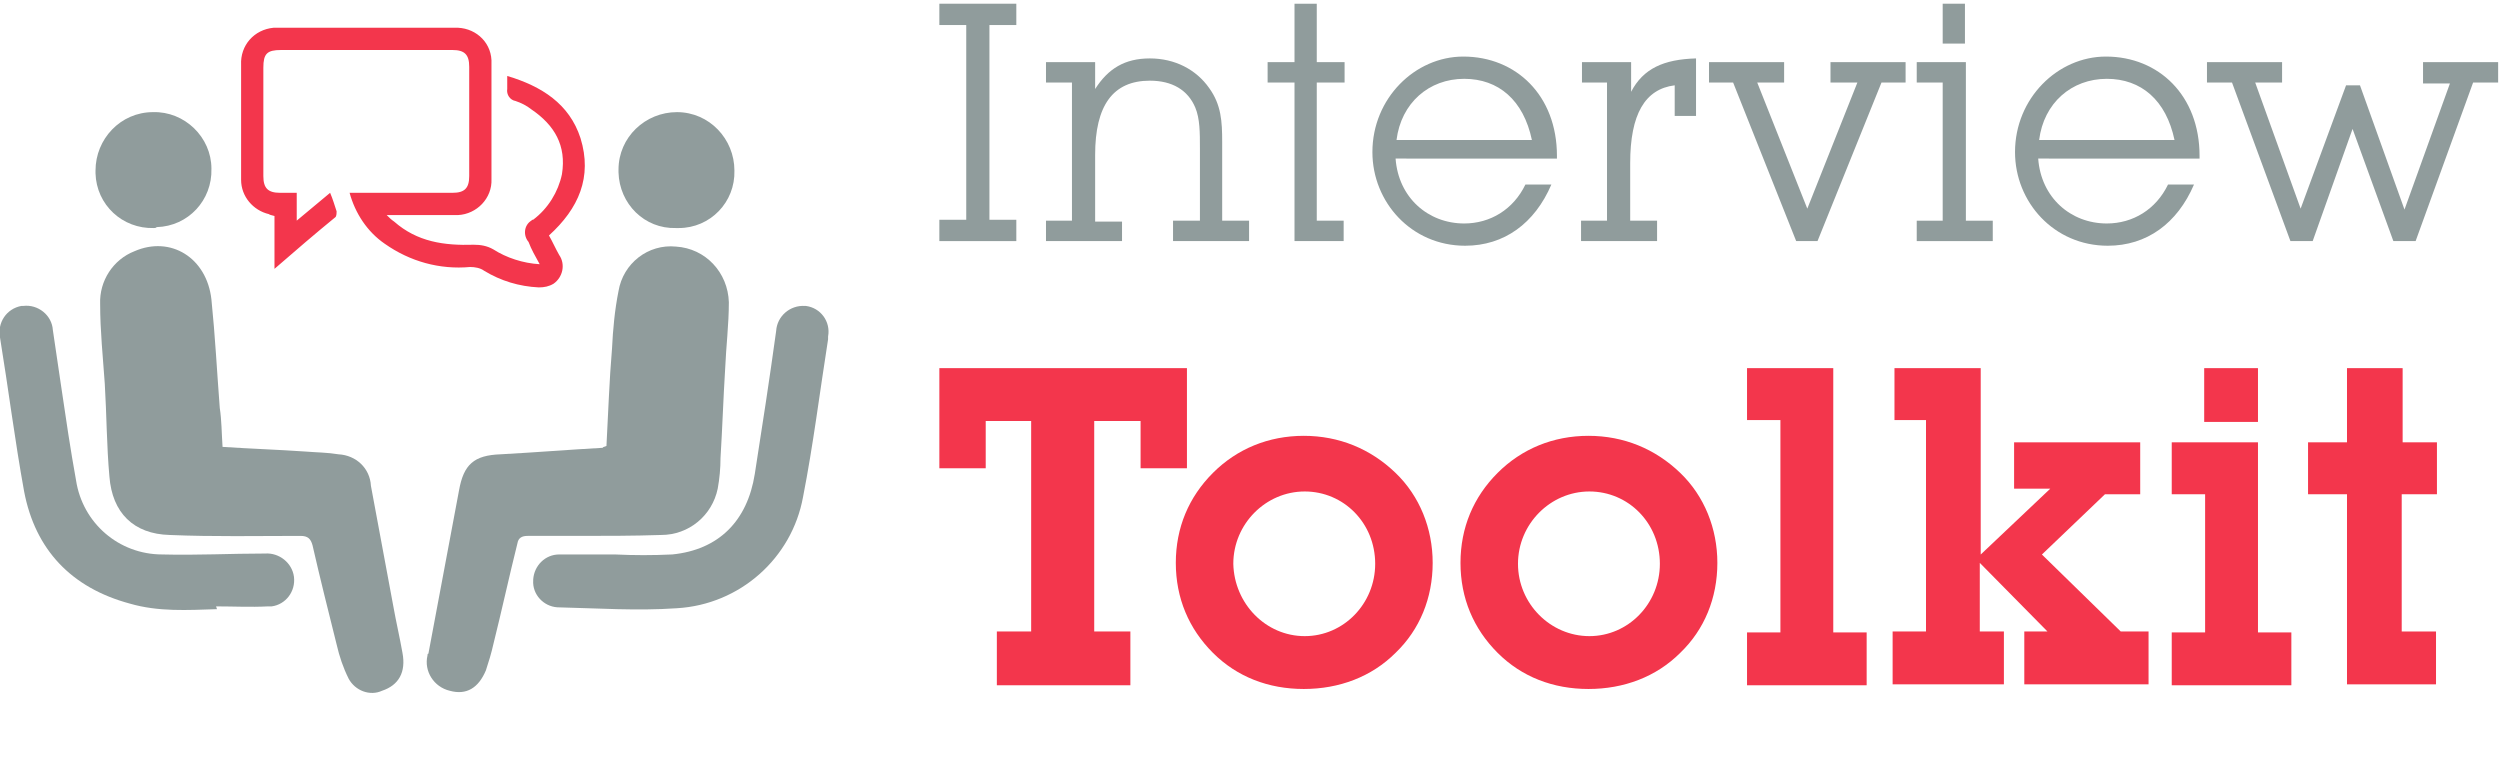
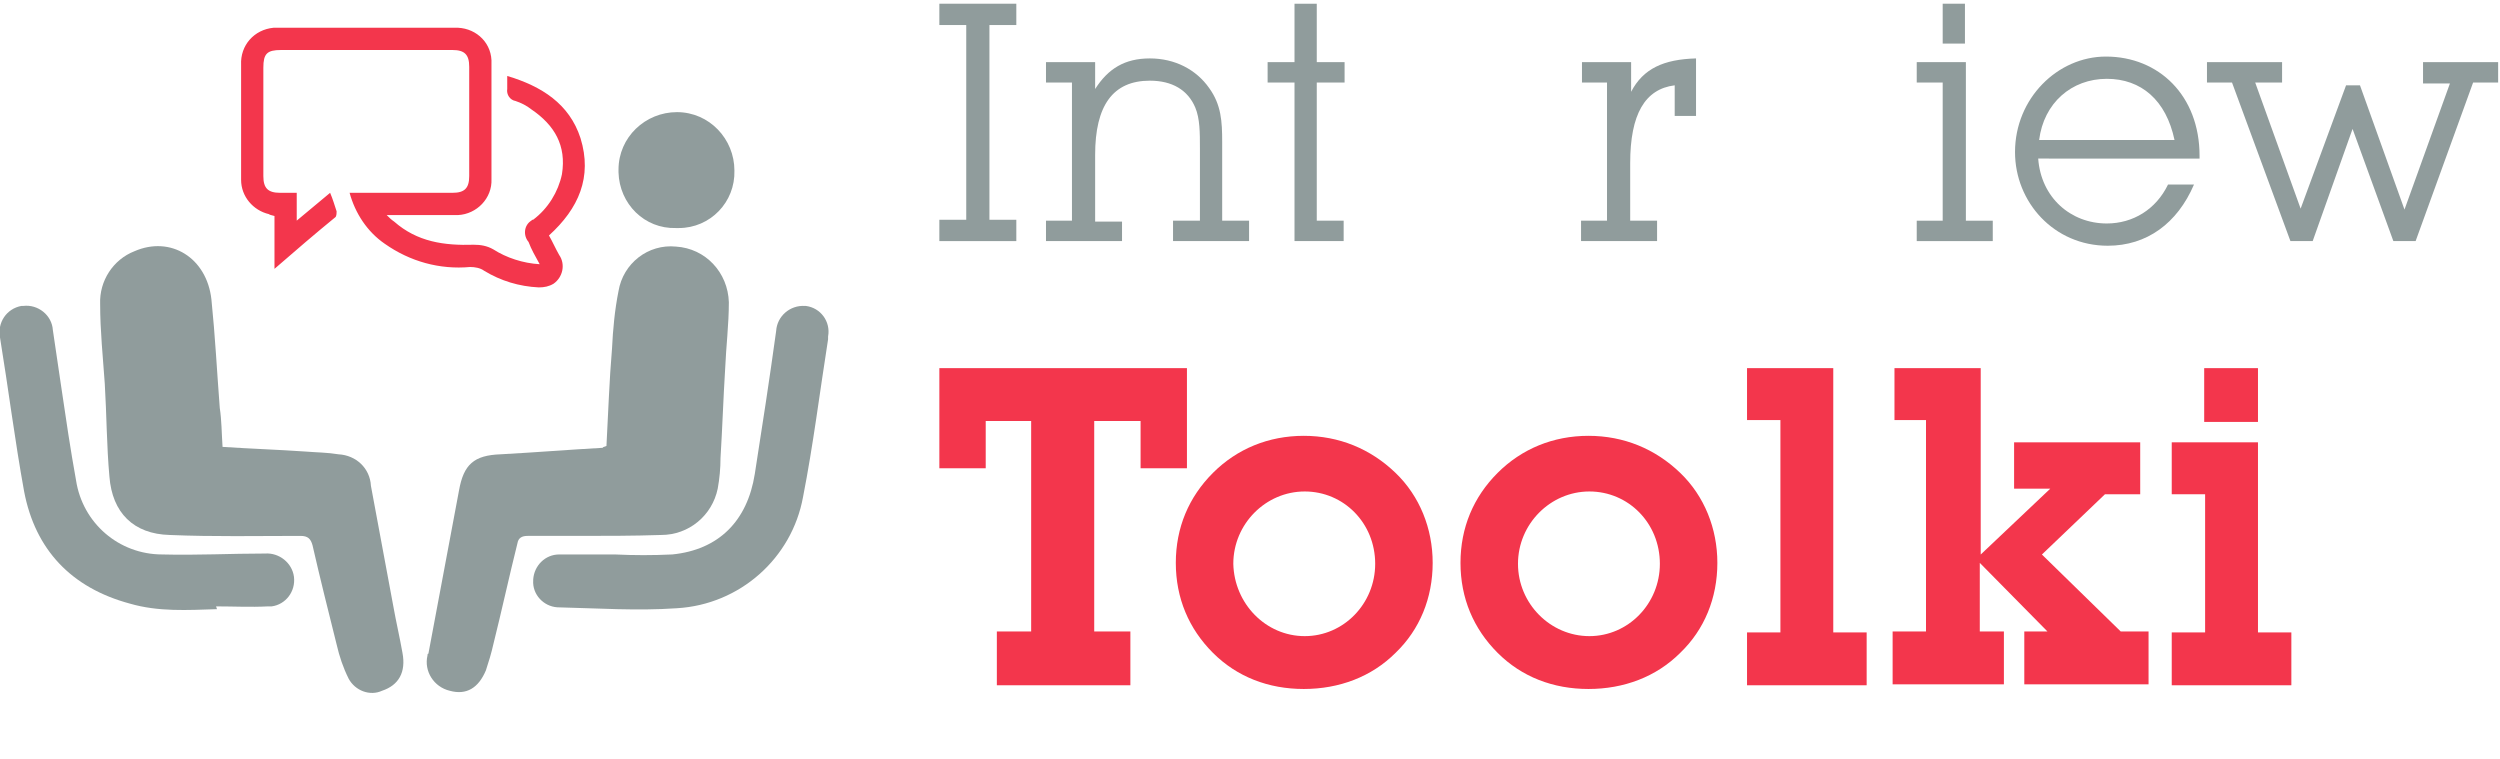
<svg xmlns="http://www.w3.org/2000/svg" version="1.1" id="Component_12_1" x="0px" y="0px" viewBox="0 0 269.6 81.8" style="enable-background:new 0 0 269.6 81.8;" xml:space="preserve">
  <style type="text/css">
	.st0{fill:#909C9C;}
	.st1{fill:#F3364C;}
	.st2{enable-background:new    ;}
</style>
  <g id="phXTp5.tif" transform="translate(0 2.892)">
    <g id="Group_66">
      <g id="Path_712">
        <path class="st0" d="M65.4,45.2c0.2-3.6,0.3-7,0.6-10.5c0.1-2.1,0.3-4.2,0.7-6.2c0.5-3,3.2-5.1,6.2-4.8c3.2,0.2,5.6,2.8,5.7,6     c0,2.4-0.3,4.8-0.4,7.2c-0.2,3.2-0.3,6.4-0.5,9.6c0,1.1-0.1,2.2-0.3,3.3c-0.6,2.9-3.1,5-6.1,5c-3,0.1-6,0.1-9,0.1     c-1.8,0-3.6,0-5.4,0c-0.6,0-1,0.2-1.1,0.8c-0.9,3.6-1.7,7.3-2.6,10.9c-0.2,0.9-0.5,1.9-0.8,2.8c-0.8,1.9-2.1,2.7-3.9,2.2     c-1.7-0.4-2.8-2.1-2.4-3.8c0-0.1,0-0.2,0.1-0.2c0.4-2.1,0.8-4.3,1.2-6.4c0.7-3.7,1.4-7.5,2.1-11.2c0.5-2.8,1.6-3.8,4.5-3.9     c3.7-0.2,7.4-0.5,11-0.7C65,45.3,65.2,45.3,65.4,45.2z" />
      </g>
      <g id="Path_713">
        <path class="st0" d="M24,45.3c3,0.2,6,0.3,8.9,0.5c1.2,0.1,2.4,0.1,3.6,0.3c1.9,0.1,3.4,1.5,3.5,3.4c0.8,4.3,1.6,8.6,2.4,12.9     c0.3,1.7,0.7,3.4,1,5.1c0.4,2.1-0.4,3.5-2.2,4.1c-1.3,0.6-2.9,0-3.6-1.3c-0.6-1.2-1-2.4-1.3-3.7c-0.9-3.6-1.8-7.2-2.6-10.7     c-0.2-0.7-0.5-1-1.3-1c-4.7,0-9.4,0.1-14.1-0.1c-3.9-0.1-6.2-2.4-6.5-6.3c-0.3-3.3-0.3-6.7-0.5-10c-0.2-2.9-0.5-5.7-0.5-8.6     c-0.1-2.5,1.4-4.8,3.7-5.7c3.9-1.7,7.8,0.7,8.3,5.2c0.4,3.9,0.6,7.8,0.9,11.7C23.9,42.4,23.9,43.8,24,45.3z" />
      </g>
      <g id="Path_714">
        <path class="st1" d="M58.2,25.6c-0.5-0.9-0.9-1.6-1.2-2.4c-0.6-0.7-0.5-1.8,0.3-2.3c0.1-0.1,0.1-0.1,0.2-0.1     c1.6-1.2,2.7-3,3.1-4.9c0.5-3.1-0.8-5.3-3.3-7c-0.5-0.4-1.1-0.7-1.7-0.9c-0.6-0.1-1-0.7-0.9-1.3c0,0,0-0.1,0-0.1     c0-0.4,0-0.9,0-1.3c3.7,1.1,6.7,3,7.9,6.7c1.3,4.2-0.2,7.6-3.4,10.5c0.4,0.7,0.7,1.4,1.1,2.1c0.7,1,0.4,2.4-0.6,3.1     c-0.5,0.3-1,0.4-1.6,0.4c-2.1-0.1-4.1-0.7-5.9-1.8c-0.4-0.3-1-0.4-1.5-0.4c-3.3,0.3-6.5-0.6-9.2-2.5c-1.9-1.3-3.2-3.3-3.8-5.5     c2,0,3.8,0,5.7,0c1.8,0,3.6,0,5.4,0c1.3,0,1.8-0.5,1.8-1.8c0-3.9,0-7.9,0-11.8c0-1.3-0.5-1.8-1.8-1.8c-6.2,0-12.3,0-18.5,0     c-1.5,0-1.9,0.4-1.9,1.9c0,3.9,0,7.8,0,11.7c0,1.3,0.5,1.8,1.8,1.8c0.6,0,1.1,0,1.8,0v3l3.6-3c0.3,0.7,0.5,1.4,0.7,2     c0,0.2,0,0.4-0.1,0.6c-2.2,1.8-4.3,3.6-6.6,5.6v-5.7c-0.3-0.1-0.5-0.1-0.6-0.2c-1.7-0.4-3-1.9-3-3.7c0-4.1,0-8.3,0-12.4     c-0.1-2.1,1.4-3.8,3.5-4c0.1,0,0.3,0,0.4,0c4.5,0,9.1,0,13.6,0c1.8,0,3.7,0,5.5,0c2.1-0.1,3.9,1.4,4,3.5c0,0.1,0,0.3,0,0.4     c0,4.1,0,8.3,0,12.4c0.1,2.1-1.6,3.8-3.6,3.9c-0.1,0-0.2,0-0.3,0c-2.2,0-4.4,0-6.6,0c-0.2,0-0.4,0-0.8,0c0.3,0.3,0.5,0.5,0.8,0.7     c2.5,2.2,5.4,2.6,8.6,2.5c0.7,0,1.4,0.1,2.1,0.5C54.6,24.9,56.4,25.5,58.2,25.6z" />
      </g>
      <g id="Path_715">
        <path class="st0" d="M66.3,56.9c2.1,0.1,4.1,0.1,6.2,0c5-0.5,8.1-3.6,8.9-8.7c0.8-5.1,1.6-10.3,2.3-15.4c0.1-1.6,1.5-2.8,3.1-2.7     c0,0,0.1,0,0.1,0c1.6,0.2,2.7,1.7,2.4,3.3c0,0.1,0,0.2,0,0.3c-0.9,5.7-1.6,11.4-2.7,17c-1.2,6.6-6.8,11.6-13.6,12     c-4.3,0.3-8.6,0-12.9-0.1c-1.5-0.1-2.7-1.4-2.6-2.9c0,0,0,0,0-0.1c0.1-1.5,1.3-2.7,2.8-2.7c1.9,0,3.9,0,5.8,0L66.3,56.9z" />
      </g>
      <g id="Path_716">
        <path class="st0" d="M23.4,62.8c-3.2,0.1-6.3,0.3-9.4-0.6C7.7,60.5,3.8,56.4,2.6,50.1C1.6,44.6,0.9,39,0,33.5     c-0.3-1.6,0.7-3.1,2.3-3.4c0.1,0,0.1,0,0.2,0c1.6-0.2,3.1,1,3.2,2.6c0.3,2,0.6,4.1,0.9,6.1c0.5,3.4,1,6.8,1.6,10.1     c0.7,4.6,4.6,8,9.3,8c3.7,0.1,7.4-0.1,11.1-0.1c1.5-0.1,2.9,1,3.1,2.5c0.2,1.6-0.9,3-2.4,3.2c-0.1,0-0.3,0-0.4,0     c-1.9,0.1-3.7,0-5.6,0L23.4,62.8z" />
      </g>
      <g id="Path_717">
        <path class="st0" d="M72.9,21.7c-3.4,0.1-6.1-2.6-6.2-6c0-0.1,0-0.2,0-0.3c0-3.5,2.9-6.2,6.3-6.2c3.5,0,6.2,2.9,6.2,6.3     c0.1,3.4-2.6,6.2-6,6.2C73.1,21.7,73,21.7,72.9,21.7z" />
      </g>
      <g id="Path_718">
-         <path class="st0" d="M16.6,21.7c-3.4,0.1-6.2-2.5-6.3-5.9c0-0.1,0-0.2,0-0.3c0-3.4,2.7-6.3,6.2-6.3c3.4-0.1,6.3,2.7,6.3,6.1     c0,0,0,0,0,0c0.1,3.4-2.5,6.2-5.9,6.3C16.8,21.7,16.7,21.7,16.6,21.7z" />
-       </g>
+         </g>
    </g>
  </g>
  <g class="st2">
    <path class="st0" d="M104.2,2.7h-2.9V0.4h8.3v2.3h-2.9v21h2.9V26h-8.3v-2.3h2.9V2.7z" />
    <path class="st0" d="M115.6,8.9h-2.8V6.7h5.3v2.9c1.4-2.2,3.2-3.3,5.9-3.3c2.7,0,5,1.2,6.4,3.2c1.3,1.8,1.4,3.6,1.4,5.8v8.5h2.9V26   h-8.2v-2.2h2.9v-7.2c0-0.2,0-0.4,0-0.6c0-1.7,0-3.2-0.5-4.4c-0.8-1.9-2.5-2.9-4.9-2.9c-4,0-5.9,2.7-5.9,8v7.2h2.9V26h-8.2v-2.2h2.8   V8.9z" />
    <path class="st0" d="M139.6,8.9h-2.9V6.7h2.9V0.4h2.4v6.3h3v2.2h-3v14.9h2.9V26h-5.3V8.9z" />
-     <path class="st0" d="M150.5,17.1c0.3,4.2,3.5,7,7.4,7c2.8,0,5.3-1.5,6.6-4.2h2.8c-1.8,4.2-5.1,6.6-9.3,6.6c-5.8,0-10-4.7-10-10.1   c0-5.8,4.6-10.3,9.8-10.3c5.7,0,10.1,4.2,10.1,10.7c0,0.1,0,0.2,0,0.3H150.5z M157.9,8.5c-3.8,0-6.8,2.6-7.3,6.6h14.6   C164.3,10.8,161.6,8.5,157.9,8.5z" />
    <path class="st0" d="M173.4,8.9h-2.8V6.7h5.3v3.2c1.3-2.5,3.5-3.5,7-3.6v6.2h-2.3V9.2c-3.2,0.4-4.8,3.1-4.8,8.4v6.2h2.9V26h-8.2   v-2.2h2.8V8.9z" />
-     <path class="st0" d="M186.9,8.9h-2.6V6.7h8.1v2.2h-2.9l5.4,13.6l5.4-13.6h-2.9V6.7h8.1v2.2h-2.6L196,26h-2.3L186.9,8.9z" />
    <path class="st0" d="M209.5,8.9h-2.8V6.7h5.3v17.1h2.9V26h-8.2v-2.2h2.8V8.9z M209.5,0.4h2.4v4.3h-2.4V0.4z" />
    <path class="st0" d="M219.8,17.1c0.3,4.2,3.5,7,7.4,7c2.8,0,5.3-1.5,6.6-4.2h2.8c-1.8,4.2-5.1,6.6-9.3,6.6c-5.8,0-10-4.7-10-10.1   c0-5.8,4.6-10.3,9.8-10.3c5.7,0,10.1,4.2,10.1,10.7c0,0.1,0,0.2,0,0.3H219.8z M227.2,8.5c-3.8,0-6.8,2.6-7.3,6.6h14.6   C233.6,10.8,230.9,8.5,227.2,8.5z" />
    <path class="st0" d="M240.7,8.9h-2.7V6.7h8.1v2.2h-2.9l4.9,13.6L253,9.2h1.5l4.8,13.4l4.9-13.6h-2.9V6.7h8.1v2.2h-2.7L260.5,26   h-2.4l-4.4-12.1L249.4,26H247L240.7,8.9z" />
  </g>
  <g class="st2">
    <path class="st1" d="M121.9,68.1v5.8h-14.4v-5.8h3.7V45.4h-4.9v5.1h-5V39.7H128v10.8h-5v-5.1h-5v22.7H121.9z" />
    <path class="st1" d="M130.8,51c2.6-2.6,6-4,9.8-4c3.8,0,7.2,1.4,9.9,4c2.6,2.5,4,6,4,9.7c0,3.8-1.4,7.2-4,9.7   c-2.6,2.6-6.1,3.9-9.9,3.9c-3.8,0-7.2-1.3-9.8-3.9c-2.6-2.6-4-5.9-4-9.7C126.8,56.9,128.2,53.6,130.8,51z M140.7,68.6   c4.2,0,7.6-3.5,7.6-7.8c0-4.4-3.4-7.8-7.6-7.8c-4.2,0-7.7,3.5-7.7,7.8C133.1,65.1,136.5,68.6,140.7,68.6z" />
    <path class="st1" d="M161.5,51c2.6-2.6,6-4,9.8-4c3.8,0,7.2,1.4,9.9,4c2.6,2.5,4,6,4,9.7c0,3.8-1.4,7.2-4,9.7   c-2.6,2.6-6.1,3.9-9.9,3.9c-3.8,0-7.2-1.3-9.8-3.9c-2.6-2.6-4-5.9-4-9.7C157.5,56.9,158.9,53.6,161.5,51z M171.4,68.6   c4.2,0,7.6-3.5,7.6-7.8c0-4.4-3.4-7.8-7.6-7.8c-4.2,0-7.7,3.5-7.7,7.8C163.7,65.1,167.2,68.6,171.4,68.6z" />
    <path class="st1" d="M191.9,45.3h-3.5v-5.6h9.3v28.5h3.6v5.7h-12.9v-5.7h3.6V45.3z" />
    <path class="st1" d="M207.7,45.3h-3.4v-5.6h9.3v20.1l7.5-7.1h-3.9v-5h13.6v5.6H227l-6.8,6.5l8.5,8.3h3v5.7h-13.4v-5.7h2.5l-7.3-7.4   v7.4h2.6v5.7h-12v-5.7h3.6V45.3z" />
    <path class="st1" d="M237.7,53.3h-3.5v-5.6h9.3v20.5h3.6v5.7h-12.9v-5.7h3.6V53.3z M237.7,39.7h5.8v5.8h-5.8V39.7z" />
-     <path class="st1" d="M253.1,53.3h-4.2v-5.6h4.2v-8h6v8h3.7v5.6H259v14.8h3.7v5.7h-9.6V53.3z" />
  </g>
</svg>